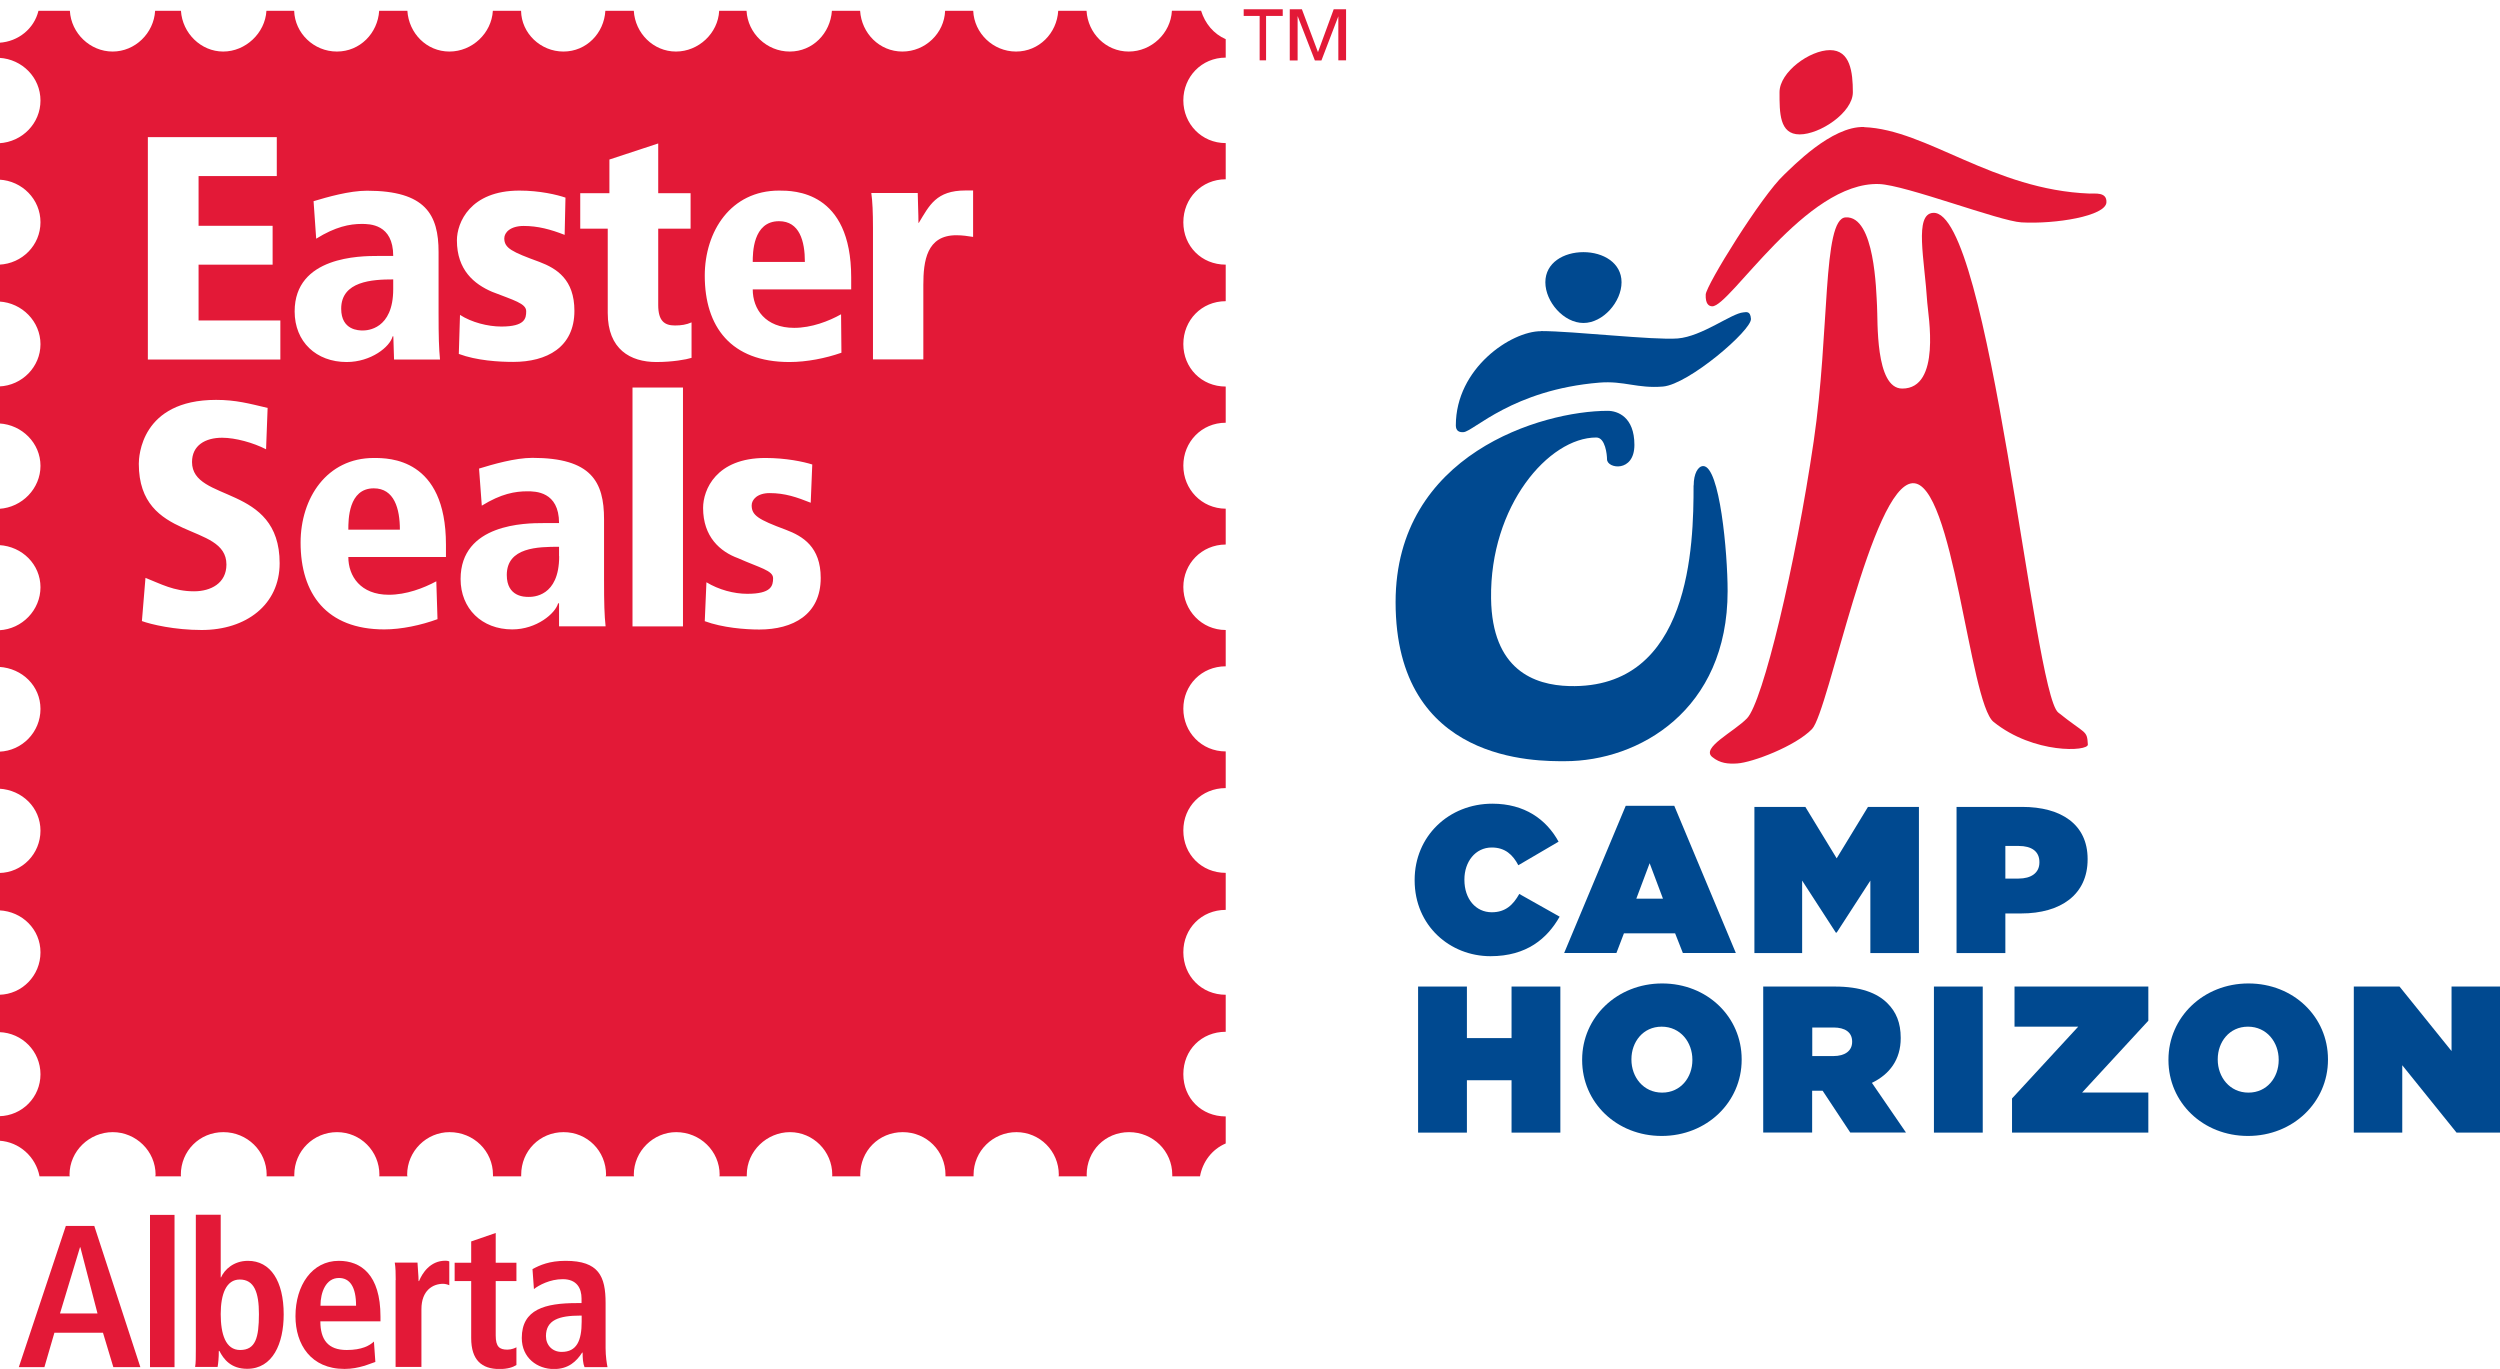
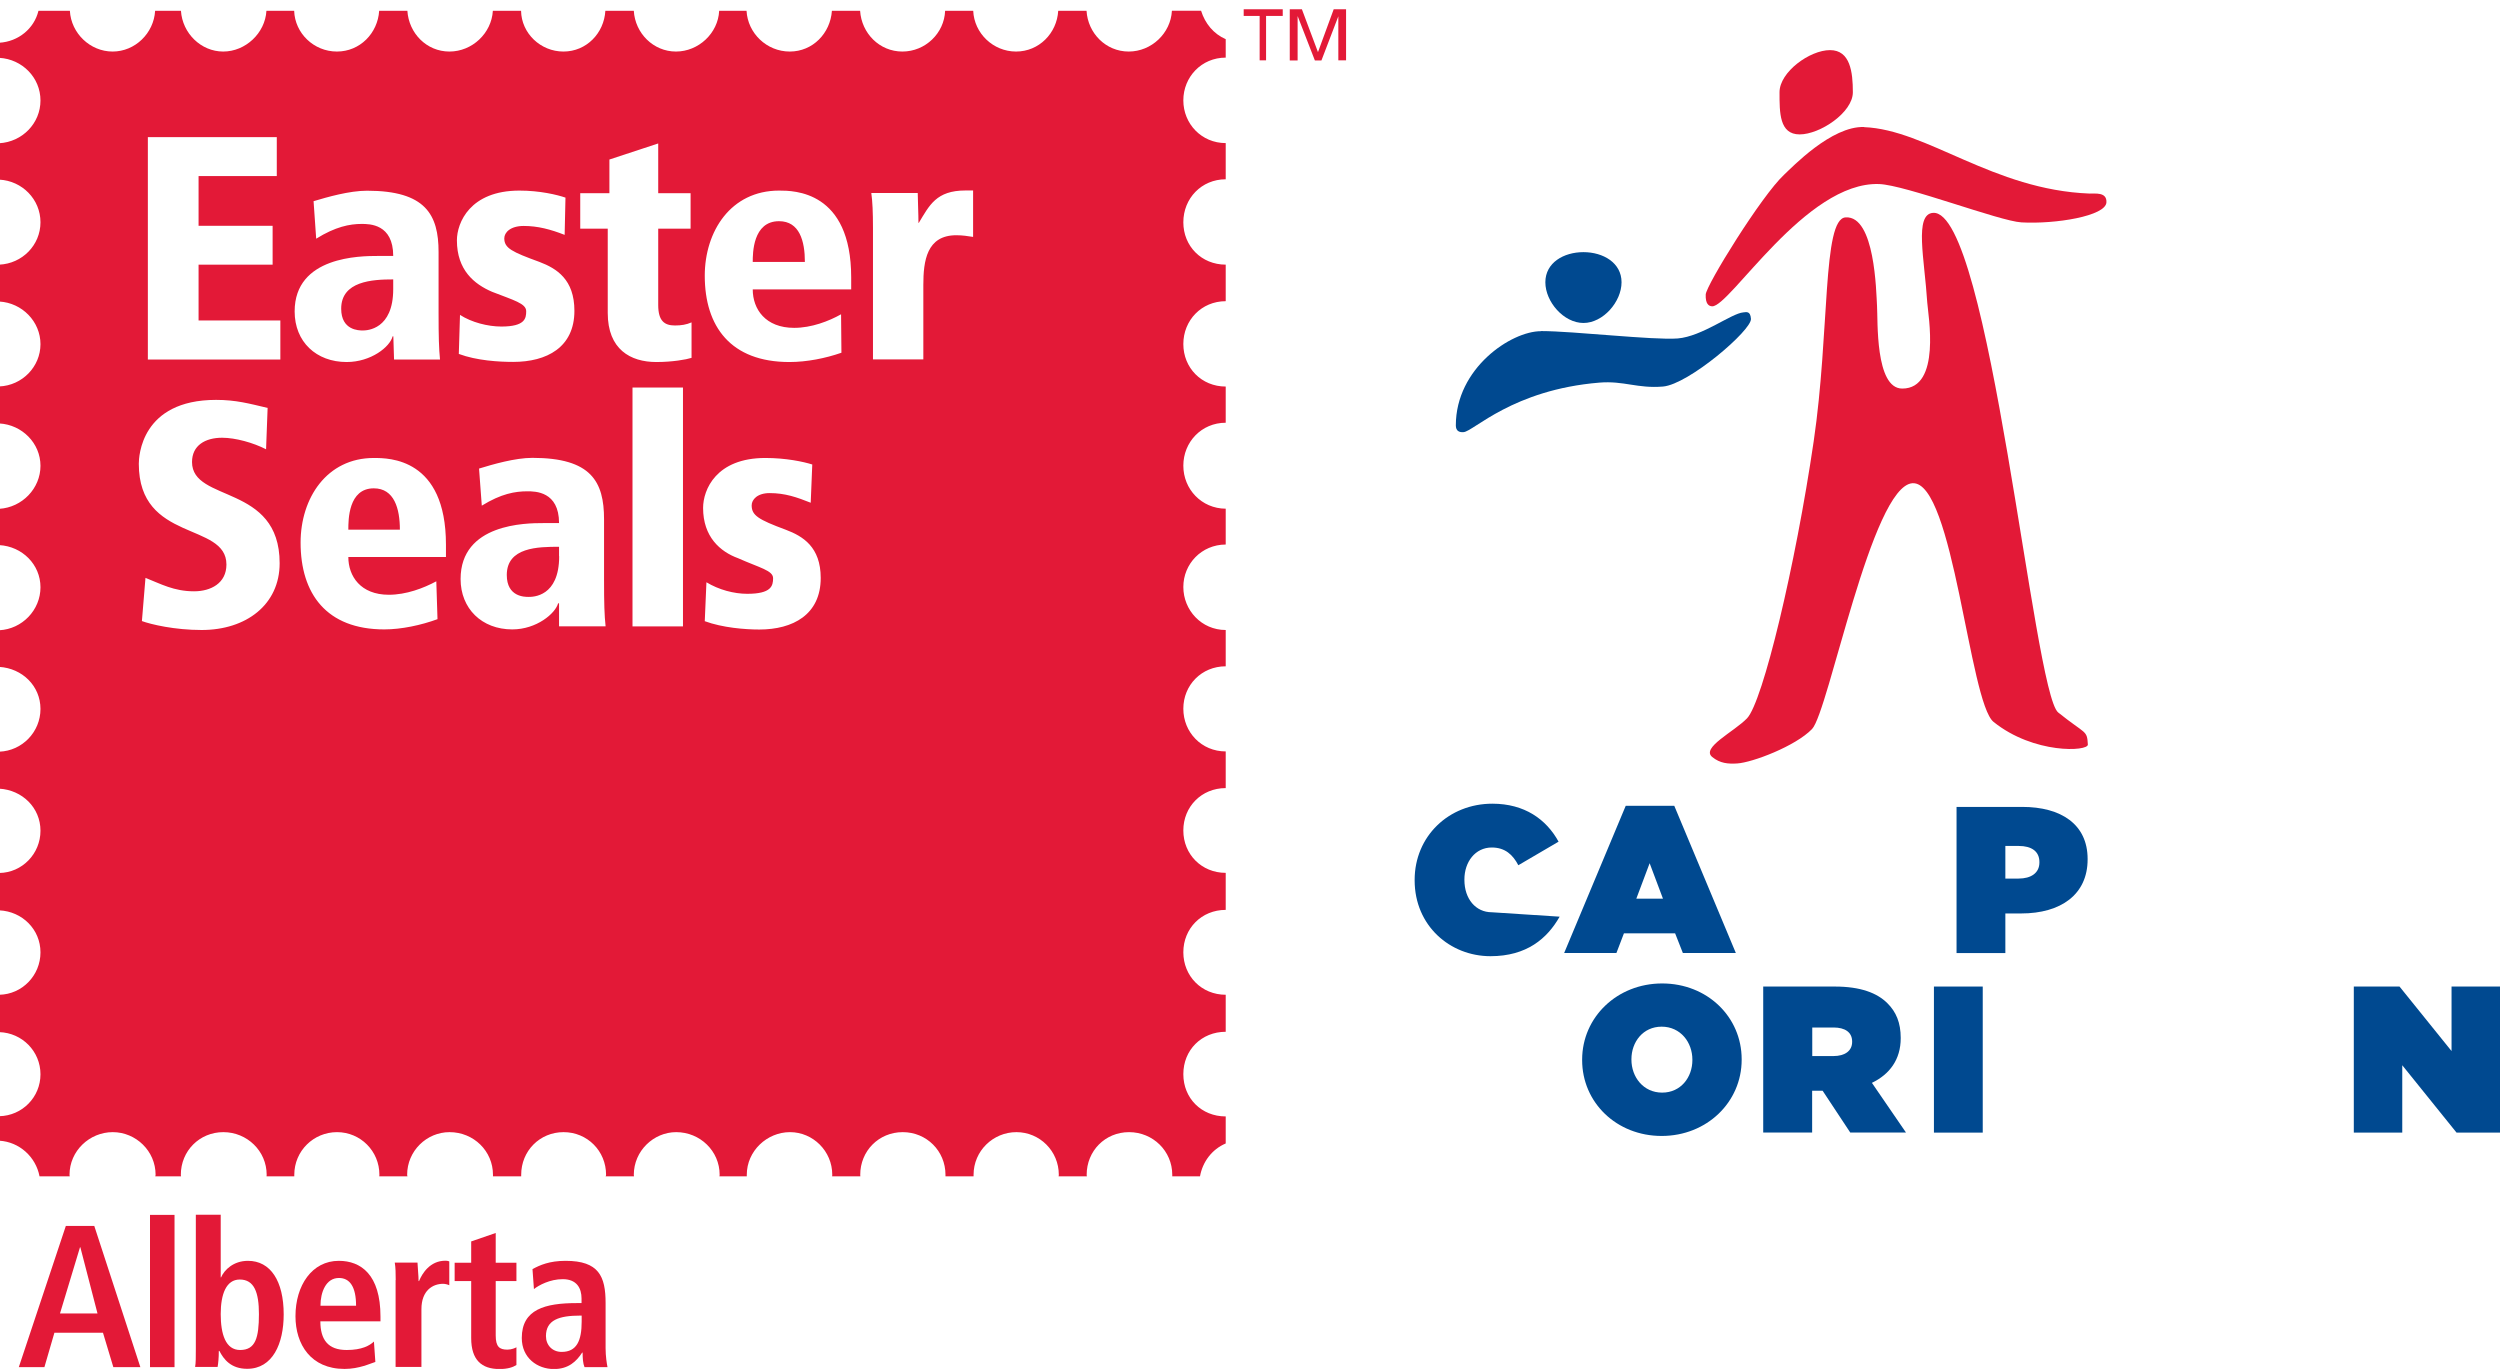
<svg xmlns="http://www.w3.org/2000/svg" width="210" height="115" viewBox="0 0 210 115" fill="none">
  <g clip-path="url(#clip0_4566_28207)">
-     <path d="M142.26 40.78C142.26 45.74 142.05 57.9 131.82 57.63C128.87 57.55 125.33 56.27 125.25 50.27C125.14 42.49 130.09 36.75 134.09 36.75C134.85 36.75 134.99 38.2 134.99 38.58C134.99 39.38 137.29 39.72 137.29 37.37C137.29 35.02 135.88 34.51 135.05 34.51C129.54 34.51 117.23 38.13 117.23 50.58C117.23 64.15 129.16 63.94 131.46 63.94C137.66 63.94 145.12 59.67 145.12 49.65C145.12 46.41 144.46 39.15 143.07 39.15C142.64 39.15 142.27 39.78 142.27 40.77L142.26 40.78Z" fill="#004990" />
    <path d="M136.21 23.71C136.21 25.35 134.66 27.13 133.01 27.13C131.36 27.13 129.81 25.36 129.81 23.71C129.81 22.06 131.36 21.18 133.01 21.18C134.66 21.18 136.21 22.07 136.21 23.71Z" fill="#004990" />
    <path d="M129.45 27.81C132.16 27.81 138.88 28.59 140.93 28.43C142.98 28.26 145.44 26.32 146.44 26.24C146.69 26.22 147.03 26.1 147.08 26.78C147.16 27.73 141.84 32.29 139.69 32.47C137.54 32.65 136.4 31.97 134.35 32.14C127.06 32.74 123.79 36.23 122.94 36.3C122.56 36.33 122.29 36.19 122.29 35.73C122.29 30.93 126.93 27.82 129.44 27.82L129.45 27.81Z" fill="#004990" />
    <path d="M155.03 18.26C157.5 18.1 157.6 24.52 157.67 25.69C157.75 26.85 157.49 32.64 159.79 32.64C163.08 32.64 161.96 26.44 161.89 25.42C161.66 21.75 160.78 17.98 162.38 17.88C167.14 17.58 170.8 58.18 172.89 59.85C175.22 61.72 175.31 61.3 175.38 62.54C175.42 63.13 170.84 63.36 167.46 60.64C165.43 59.02 164.08 40.38 160.65 40.59C157.22 40.81 153.6 59.8 152.21 61.24C150.82 62.68 147.2 64.05 145.93 64.13C145.15 64.18 144.48 64.12 143.83 63.59C142.86 62.81 145.66 61.47 146.75 60.34C148.08 58.96 150.82 47.5 152.35 37.07C153.71 27.83 153.07 18.38 155.03 18.26Z" fill="#E31937" />
    <path d="M156.58 10.68C161.85 10.88 167.42 15.95 175.53 16.26C175.96 16.28 176.98 16.1 176.94 16.99C176.9 18.15 172.65 18.84 169.8 18.68C167.97 18.58 160.06 15.54 157.85 15.46C151.68 15.23 145.31 25.79 143.82 25.73C143.53 25.72 143.25 25.52 143.28 24.74C143.31 23.97 147.97 16.43 149.87 14.67C150.52 14.07 153.84 10.57 156.59 10.67L156.58 10.68Z" fill="#E31937" />
    <path d="M155.64 7.75C155.64 9.45 152.88 11.29 151.17 11.29C149.46 11.29 149.48 9.45 149.48 7.75C149.48 6.05 152.02 4.21 153.72 4.21C155.42 4.21 155.64 6.05 155.64 7.75Z" fill="#E31937" />
-     <path d="M118.83 73.95V73.91C118.83 70.25 121.69 67.51 125.36 67.51C128.06 67.51 129.89 68.82 130.92 70.7L127.54 72.68C127.08 71.8 126.43 71.19 125.31 71.19C123.92 71.19 123.01 72.4 123.01 73.87V73.91C123.01 75.51 123.96 76.63 125.31 76.63C126.47 76.63 127.11 76 127.62 75.09L131.01 77C129.97 78.83 128.25 80.32 125.2 80.32C121.8 80.32 118.83 77.76 118.83 73.95Z" fill="#004990" />
+     <path d="M118.83 73.95V73.91C118.83 70.25 121.69 67.51 125.36 67.51C128.06 67.51 129.89 68.82 130.92 70.7L127.54 72.68C127.08 71.8 126.43 71.19 125.31 71.19C123.92 71.19 123.01 72.4 123.01 73.87V73.91C123.01 75.51 123.96 76.63 125.31 76.63L131.01 77C129.97 78.83 128.25 80.32 125.2 80.32C121.8 80.32 118.83 77.76 118.83 73.95Z" fill="#004990" />
    <path d="M136.57 67.69H140.64L145.81 80.05H141.36L140.71 78.4H136.41L135.78 80.05H131.39L136.56 67.69H136.57ZM139.69 75.49L138.57 72.51L137.45 75.49H139.7H139.69Z" fill="#004990" />
-     <path d="M147.37 67.78H151.65L154.28 72.1L156.91 67.78H161.19V80.06H157.11V73.97L154.28 78.34H154.21L151.38 73.97V80.06H147.37V67.78Z" fill="#004990" />
    <path d="M164.35 67.78H169.87C173.13 67.78 175.36 69.24 175.36 72.15V72.19C175.36 75.15 173.1 76.73 169.78 76.73H168.45V80.06H164.35V67.78ZM169.56 73.8C170.61 73.8 171.31 73.33 171.31 72.45V72.41C171.31 71.52 170.66 71.06 169.57 71.06H168.45V73.8H169.56Z" fill="#004990" />
-     <path d="M119.12 82.87H123.22V87.2H126.97V82.87H131.07V95.14H126.97V90.74H123.22V95.14H119.12V82.87Z" fill="#004990" />
    <path d="M132.9 89.05V89.01C132.9 85.45 135.83 82.61 139.62 82.61C143.41 82.61 146.3 85.42 146.3 88.98V89.02C146.3 92.58 143.37 95.42 139.58 95.42C135.79 95.42 132.9 92.61 132.9 89.05ZM142.16 89.05V89.01C142.16 87.55 141.16 86.24 139.58 86.24C138 86.24 137.04 87.54 137.04 88.97V89.01C137.04 90.47 138.04 91.78 139.62 91.78C141.2 91.78 142.16 90.48 142.16 89.05Z" fill="#004990" />
    <path d="M148.12 82.87H154.12C156.29 82.87 157.68 83.41 158.54 84.27C159.28 85 159.66 85.92 159.66 87.18V87.21C159.66 89 158.73 90.24 157.24 90.96L160.1 95.13H155.42L153.1 91.62H152.22V95.13H148.11V82.86L148.12 82.87ZM154 88.71C154.98 88.71 155.58 88.27 155.58 87.52V87.49C155.58 86.7 154.97 86.31 154.02 86.31H152.23V88.71H154Z" fill="#004990" />
    <path d="M162.45 82.87H166.55V95.14H162.45V82.87Z" fill="#004990" />
-     <path d="M169.01 92.27L174.57 86.24H169.22V82.87H180.46V85.74L174.9 91.77H180.46V95.14H169.01V92.27Z" fill="#004990" />
-     <path d="M182.15 89.05V89.01C182.15 85.45 185.08 82.61 188.87 82.61C192.66 82.61 195.55 85.42 195.55 88.98V89.02C195.55 92.58 192.62 95.42 188.83 95.42C185.04 95.42 182.15 92.61 182.15 89.05ZM191.41 89.05V89.01C191.41 87.55 190.41 86.24 188.83 86.24C187.25 86.24 186.29 87.54 186.29 88.97V89.01C186.29 90.47 187.29 91.78 188.87 91.78C190.45 91.78 191.41 90.48 191.41 89.05Z" fill="#004990" />
    <path d="M197.72 82.87H201.56L205.93 88.29V82.87H210V95.14H206.35L201.79 89.48V95.14H197.72V82.87Z" fill="#004990" />
    <path d="M98.47 0.9H100.89C101.23 1.99 101.95 2.85 102.96 3.29V4.84C100.93 4.84 99.4 6.46 99.4 8.43C99.4 10.4 100.93 12.02 102.96 12.02V15.06C100.93 15.06 99.4 16.66 99.4 18.67C99.4 20.68 100.93 22.23 102.96 22.23V25.3C100.93 25.3 99.4 26.9 99.4 28.9C99.4 30.9 100.93 32.47 102.96 32.47V35.51C100.93 35.51 99.4 37.13 99.4 39.11C99.4 41.09 100.93 42.72 102.96 42.73V45.74C100.93 45.75 99.4 47.36 99.4 49.31C99.4 51.26 100.93 52.92 102.96 52.92V55.97C100.93 55.97 99.4 57.55 99.4 59.53C99.4 61.51 100.93 63.12 102.96 63.12V66.2C100.93 66.2 99.4 67.76 99.4 69.76C99.4 71.76 100.93 73.32 102.96 73.32V76.43C100.93 76.43 99.4 77.99 99.4 79.99C99.4 81.99 100.93 83.56 102.96 83.56V86.67C100.93 86.67 99.4 88.2 99.4 90.23C99.4 92.26 100.93 93.78 102.96 93.78V96.05C101.79 96.55 101.02 97.6 100.8 98.81H98.47V98.68C98.47 96.69 96.85 95.1 94.84 95.1C92.83 95.1 91.28 96.68 91.28 98.68C91.28 98.77 91.3 98.81 91.3 98.81H88.92C88.92 98.81 88.94 98.77 88.94 98.68C88.94 96.69 87.34 95.1 85.38 95.1C83.42 95.1 81.78 96.68 81.78 98.68V98.81H79.42V98.68C79.42 96.69 77.84 95.1 75.83 95.1C73.82 95.1 72.26 96.68 72.26 98.68C72.26 98.77 72.27 98.81 72.27 98.81H69.9C69.9 98.81 69.91 98.77 69.91 98.68C69.91 96.69 68.29 95.1 66.36 95.1C64.43 95.1 62.73 96.68 62.73 98.68V98.81H60.43C60.43 98.81 60.45 98.77 60.45 98.68C60.45 96.69 58.81 95.1 56.8 95.1C54.9 95.1 53.24 96.68 53.24 98.68C53.24 98.77 53.26 98.81 53.26 98.81H50.87C50.87 98.81 50.91 98.77 50.91 98.68C50.91 96.69 49.34 95.1 47.34 95.1C45.34 95.1 43.78 96.68 43.78 98.68V98.81H41.41V98.68C41.41 96.69 39.79 95.1 37.76 95.1C35.84 95.1 34.2 96.68 34.2 98.68C34.2 98.77 34.23 98.81 34.23 98.81H31.86C31.86 98.81 31.87 98.77 31.87 98.68C31.87 96.69 30.28 95.1 28.31 95.1C26.34 95.1 24.72 96.68 24.72 98.68V98.81H22.39C22.39 98.81 22.4 98.77 22.4 98.68C22.4 96.69 20.76 95.1 18.76 95.1C16.76 95.1 15.19 96.68 15.19 98.68C15.19 98.77 15.21 98.81 15.21 98.81H13.04C13.04 98.81 13.07 98.77 13.07 98.68C13.07 96.69 11.42 95.1 9.47 95.1C7.52 95.1 5.84 96.68 5.84 98.68C5.84 98.77 5.86 98.81 5.86 98.81H3.32C3.01 97.18 1.63 95.92 -0.05 95.82V93.76C1.86 93.72 3.4 92.17 3.4 90.24C3.4 88.31 1.86 86.76 -0.05 86.7V83.56C1.86 83.52 3.4 81.94 3.4 80C3.4 78.06 1.86 76.56 -0.05 76.47V73.33C1.86 73.3 3.4 71.72 3.4 69.78C3.4 67.84 1.86 66.36 -0.05 66.25V63.14C1.86 63.07 3.4 61.49 3.4 59.55C3.4 57.61 1.86 56.14 -0.05 56.02V52.94C1.86 52.84 3.4 51.25 3.4 49.33C3.4 47.41 1.86 45.9 -0.05 45.79V42.74C1.86 42.62 3.4 41.03 3.4 39.13C3.4 37.23 1.86 35.68 -0.05 35.57V32.46C1.86 32.38 3.4 30.81 3.4 28.91C3.4 27.01 1.86 25.44 -0.05 25.33V22.23C1.86 22.14 3.4 20.6 3.4 18.67C3.4 16.74 1.86 15.19 -0.05 15.09V12.03C1.86 11.92 3.4 10.37 3.4 8.44C3.4 6.51 1.86 4.97 -0.05 4.86V3.59C1.55 3.49 2.87 2.4 3.23 0.91H5.87C5.97 2.79 7.57 4.33 9.46 4.33C11.35 4.33 12.92 2.79 13.03 0.91H15.2C15.32 2.79 16.88 4.33 18.75 4.33C20.62 4.33 22.27 2.79 22.38 0.91H24.71C24.77 2.79 26.36 4.33 28.3 4.33C30.24 4.33 31.73 2.79 31.85 0.91H34.22C34.34 2.79 35.83 4.33 37.75 4.33C39.67 4.33 41.29 2.79 41.4 0.91H43.77C43.8 2.79 45.4 4.33 47.33 4.33C49.26 4.33 50.74 2.79 50.85 0.91H53.24C53.35 2.79 54.88 4.33 56.78 4.33C58.68 4.33 60.32 2.79 60.41 0.91H62.71C62.81 2.79 64.4 4.33 66.34 4.33C68.28 4.33 69.75 2.79 69.88 0.91H72.25C72.37 2.79 73.87 4.33 75.8 4.33C77.73 4.33 79.32 2.79 79.39 0.91H81.75C81.83 2.79 83.42 4.33 85.35 4.33C87.28 4.33 88.78 2.79 88.89 0.91H91.27C91.38 2.79 92.89 4.33 94.81 4.33C96.73 4.33 98.34 2.79 98.44 0.91L98.47 0.9ZM12.43 30.2H23.55V26.92H16.68V22.23H22.9V18.97H16.68V14.79H23.25V11.52H12.42V30.21L12.43 30.2ZM26.56 20.05C28.18 19.04 29.38 18.81 30.38 18.81C31.04 18.81 33.03 18.81 33.03 21.5H31.75C30.29 21.5 24.75 21.52 24.75 26.16C24.75 28.71 26.56 30.41 29.12 30.41C31.16 30.41 32.76 29.14 32.98 28.25H33.04L33.1 30.2H36.96C36.87 29.25 36.84 28.32 36.84 26.26V21.17C36.84 18.05 35.77 16.02 30.83 16.02C29.34 16.02 27.47 16.56 26.34 16.9L26.56 20.06V20.05ZM33.03 24.29C33.03 27.68 30.83 27.76 30.48 27.76C30.16 27.76 28.66 27.76 28.66 25.93C28.66 23.61 31.29 23.47 33.03 23.47V24.29ZM47.5 16.6C46.8 16.36 45.35 16.01 43.63 16.01C39.48 16.01 38.38 18.71 38.38 20.19C38.38 22.69 39.84 23.87 41.33 24.51C43.15 25.22 44.2 25.49 44.2 26.14C44.2 26.74 44.11 27.43 42.11 27.43C40.98 27.43 39.61 27.08 38.64 26.45L38.54 29.73C40.04 30.29 41.9 30.4 43.11 30.4C45.93 30.4 48.25 29.18 48.25 26.11C48.25 23.47 46.76 22.55 45.31 22C43.01 21.16 42.36 20.85 42.36 20.02C42.36 19.53 42.87 18.98 43.99 18.98C45.18 18.98 46.26 19.27 47.43 19.73L47.5 16.59V16.6ZM48.75 19.21H51.05V26.29C51.05 29.34 52.95 30.41 55.13 30.41C56.49 30.41 57.66 30.2 58.09 30.06V27.08C57.66 27.27 57.23 27.34 56.7 27.34C55.83 27.34 55.29 26.98 55.29 25.62V19.21H58.01V16.23H55.29V12.05L51.19 13.4V16.23H48.74V19.21H48.75ZM71.5 23.31C71.5 16.01 66.67 16.01 65.44 16.01C61.38 16.01 59.2 19.44 59.2 23.16C59.2 27.43 61.38 30.41 66.31 30.41C67.77 30.41 69.33 30.1 70.68 29.63L70.65 26.4C69.62 26.98 68.16 27.54 66.71 27.54C64.3 27.54 63.23 25.97 63.23 24.31H71.5V23.31ZM63.23 22C63.23 21.29 63.23 18.58 65.44 18.58C67.16 18.58 67.61 20.25 67.61 22H63.23ZM73.33 30.19H77.56V23.94C77.56 21.92 77.84 19.76 80.33 19.76C80.86 19.76 81.28 19.83 81.74 19.9V16H81.1C78.64 16 78.07 17.25 77.18 18.72H77.15C77.15 17.91 77.1 17.07 77.09 16.21H73.19C73.29 16.94 73.33 17.81 73.33 19.16V30.18V30.19ZM22.5 34.27C20.93 33.9 19.82 33.59 18.15 33.59C11.83 33.59 11.66 38.38 11.66 38.96C11.66 45.58 19.02 43.83 19.02 47.42C19.02 49 17.7 49.67 16.3 49.67C14.61 49.67 13.51 49.05 12.22 48.54L11.92 52.17C12.68 52.45 14.67 52.92 16.94 52.92C20.67 52.92 23.49 50.8 23.49 47.31C23.49 40.62 16.13 42.24 16.13 38.81C16.13 37.42 17.23 36.77 18.66 36.77C19.78 36.77 21.28 37.19 22.35 37.74L22.48 34.27H22.5ZM37.46 45.75C37.46 38.47 32.67 38.47 31.4 38.47C27.45 38.47 25.25 41.84 25.25 45.58C25.25 49.87 27.42 52.87 32.28 52.87C33.73 52.87 35.39 52.51 36.75 52.01L36.65 48.83C35.57 49.41 34.12 49.96 32.66 49.96C30.29 49.96 29.26 48.4 29.26 46.79H37.46V45.75ZM29.26 44.49C29.26 43.67 29.26 41.02 31.4 41.02C33.12 41.02 33.59 42.73 33.59 44.49H29.26ZM40.48 42.47C42.1 41.47 43.27 41.27 44.3 41.27C44.95 41.27 46.96 41.27 46.96 43.94H45.63C44.19 43.94 38.69 43.97 38.69 48.64C38.69 51.12 40.47 52.87 43.03 52.87C45.08 52.87 46.66 51.52 46.88 50.68H46.96V52.61H50.87C50.77 51.67 50.74 50.73 50.74 48.73V43.62C50.74 40.46 49.67 38.46 44.72 38.46C43.26 38.46 41.38 39.01 40.24 39.36L40.47 42.47H40.48ZM46.97 46.73C46.97 50.14 44.76 50.14 44.4 50.14C44.07 50.14 42.57 50.14 42.57 48.3C42.57 45.96 45.21 45.93 46.96 45.93V46.72L46.97 46.73ZM53.13 52.62H57.37V32.55H53.13V52.62ZM68.24 39.02C67.48 38.78 66.02 38.47 64.29 38.47C60.15 38.47 59.06 41.14 59.06 42.67C59.06 45.09 60.49 46.34 62 46.89C63.82 47.7 64.94 47.92 64.94 48.57C64.94 49.22 64.78 49.88 62.77 49.88C61.65 49.88 60.38 49.54 59.34 48.91L59.2 52.18C60.7 52.73 62.58 52.88 63.78 52.88C66.61 52.88 68.94 51.63 68.94 48.55C68.94 45.94 67.44 45.04 66.01 44.5C63.69 43.64 63.14 43.29 63.14 42.45C63.14 41.97 63.61 41.42 64.65 41.42C65.95 41.42 66.94 41.77 68.1 42.23L68.23 39.03L68.24 39.02Z" fill="#E31937" />
    <path d="M8.65 111.95H4.57L3.73 114.84H1.58L5.53 102.98H7.92L11.79 114.84H9.52L8.65 111.95ZM8.19 110.33L6.75 104.77H6.72L5.04 110.33H8.2H8.19Z" fill="#E31937" />
    <path d="M12.6 102.05H14.66V114.84H12.6V102.05Z" fill="#E31937" />
    <path d="M18.54 102.05V107.3H18.57C18.84 106.67 19.61 105.91 20.83 105.91C22.72 105.91 23.83 107.6 23.83 110.41C23.83 112.86 22.91 114.98 20.76 114.98C19.4 114.98 18.79 114.18 18.43 113.48H18.38C18.38 114.08 18.33 114.52 18.28 114.82H16.39C16.45 114.52 16.45 113.97 16.45 113.29V102.04H18.55L18.54 102.05ZM20.17 113.4C21.46 113.4 21.75 112.38 21.75 110.38C21.75 108.57 21.36 107.48 20.14 107.48C19.01 107.48 18.54 108.69 18.54 110.38C18.54 112.07 18.95 113.4 20.17 113.4Z" fill="#E31937" />
    <path d="M31.54 114.4C31.11 114.53 30.18 114.99 28.94 114.99C26.12 114.99 24.82 112.94 24.82 110.56C24.82 107.97 26.21 105.91 28.46 105.91C30.31 105.91 31.96 107.06 31.96 110.59V110.99H26.91C26.91 112.52 27.54 113.4 29.12 113.4C30.4 113.4 31.05 113.03 31.41 112.69L31.53 114.4H31.54ZM29.91 109.68C29.91 108.1 29.39 107.35 28.47 107.35C27.38 107.35 26.92 108.54 26.92 109.68H29.92H29.91Z" fill="#E31937" />
    <path d="M33.24 107.53C33.24 106.98 33.23 106.44 33.16 106.06H35.07C35.09 106.61 35.16 107.12 35.16 107.61H35.2C35.46 106.97 36.12 105.9 37.41 105.9C37.59 105.9 37.71 105.94 37.74 105.96V107.96C37.62 107.9 37.39 107.84 37.22 107.84C36.36 107.84 35.4 108.39 35.4 109.97V114.82H33.23V107.52L33.24 107.53Z" fill="#E31937" />
    <path d="M39.58 104.28L41.64 103.57V106.07H43.38V107.61H41.64V112.18C41.64 113.13 41.96 113.37 42.62 113.37C42.96 113.37 43.29 113.23 43.38 113.17V114.66C43.09 114.85 42.63 115 41.96 115C40.46 115 39.58 114.24 39.58 112.4V107.61H38.19V106.07H39.58V104.28Z" fill="#E31937" />
    <path d="M44.74 106.6C45.35 106.27 46.15 105.91 47.51 105.91C50.3 105.91 50.87 107.21 50.87 109.45V113.25C50.87 113.92 50.97 114.54 51.03 114.84H49.1C48.97 114.54 48.94 114.09 48.94 113.62H48.9C48.42 114.36 47.75 115 46.53 115C45.14 115 43.83 114.07 43.83 112.39C43.83 109.98 45.79 109.46 48.45 109.46H48.85V109.08C48.85 108.21 48.45 107.45 47.27 107.45C46.19 107.45 45.26 107.96 44.85 108.28L44.73 106.62L44.74 106.6ZM48.86 110.51H48.75C46.96 110.51 45.86 110.88 45.86 112.23C45.86 112.99 46.39 113.56 47.18 113.56C48.44 113.56 48.86 112.63 48.86 111.01V110.5V110.51Z" fill="#E31937" />
    <path d="M105.81 1.34H104.47V0.78H107.75V1.34H106.35V5.07H105.81V1.34Z" fill="#E31937" />
    <path d="M108.32 0.78H109.36L110.71 4.38L112.03 0.78H113.07V5.07H112.42V1.37L111 5.08H110.45L109.01 1.37H109V5.08H108.34V0.78H108.32Z" fill="#E31937" />
  </g>
  <defs>
    <clipPath id="clip0_4566_28207">
      <rect width="210" height="114.21" fill="white" transform="translate(0 0.78)" />
    </clipPath>
  </defs>
</svg>